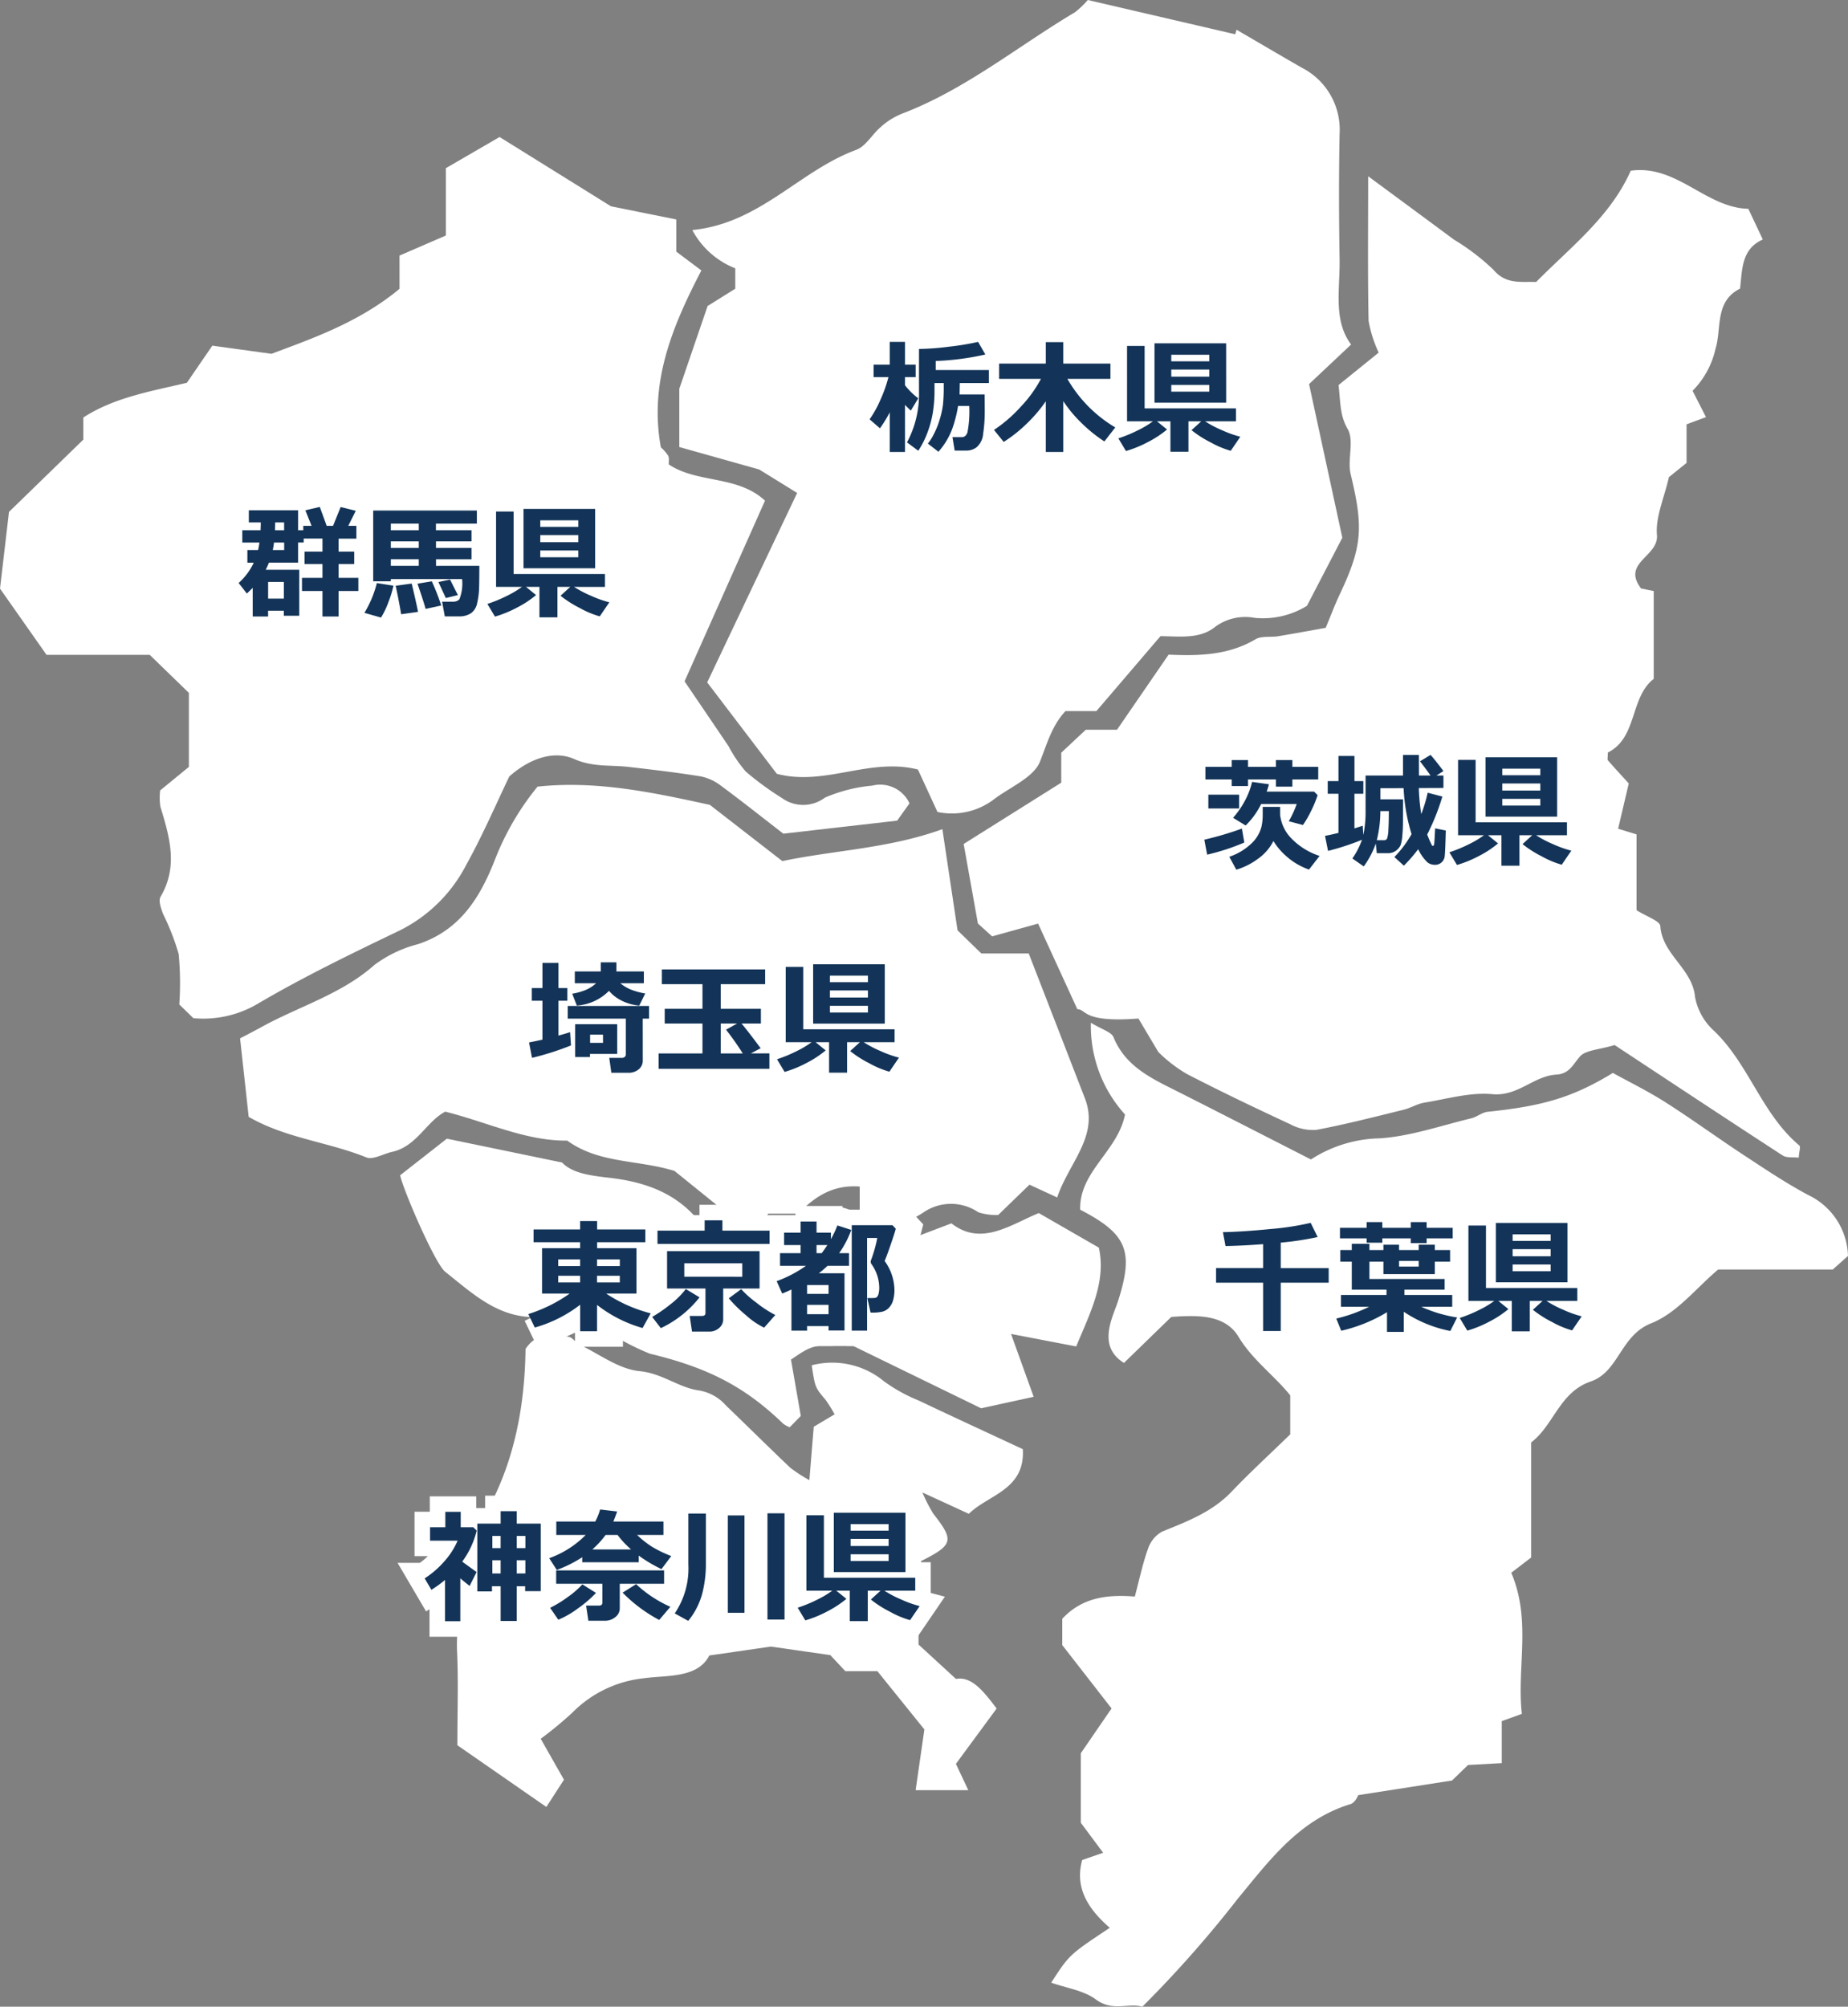
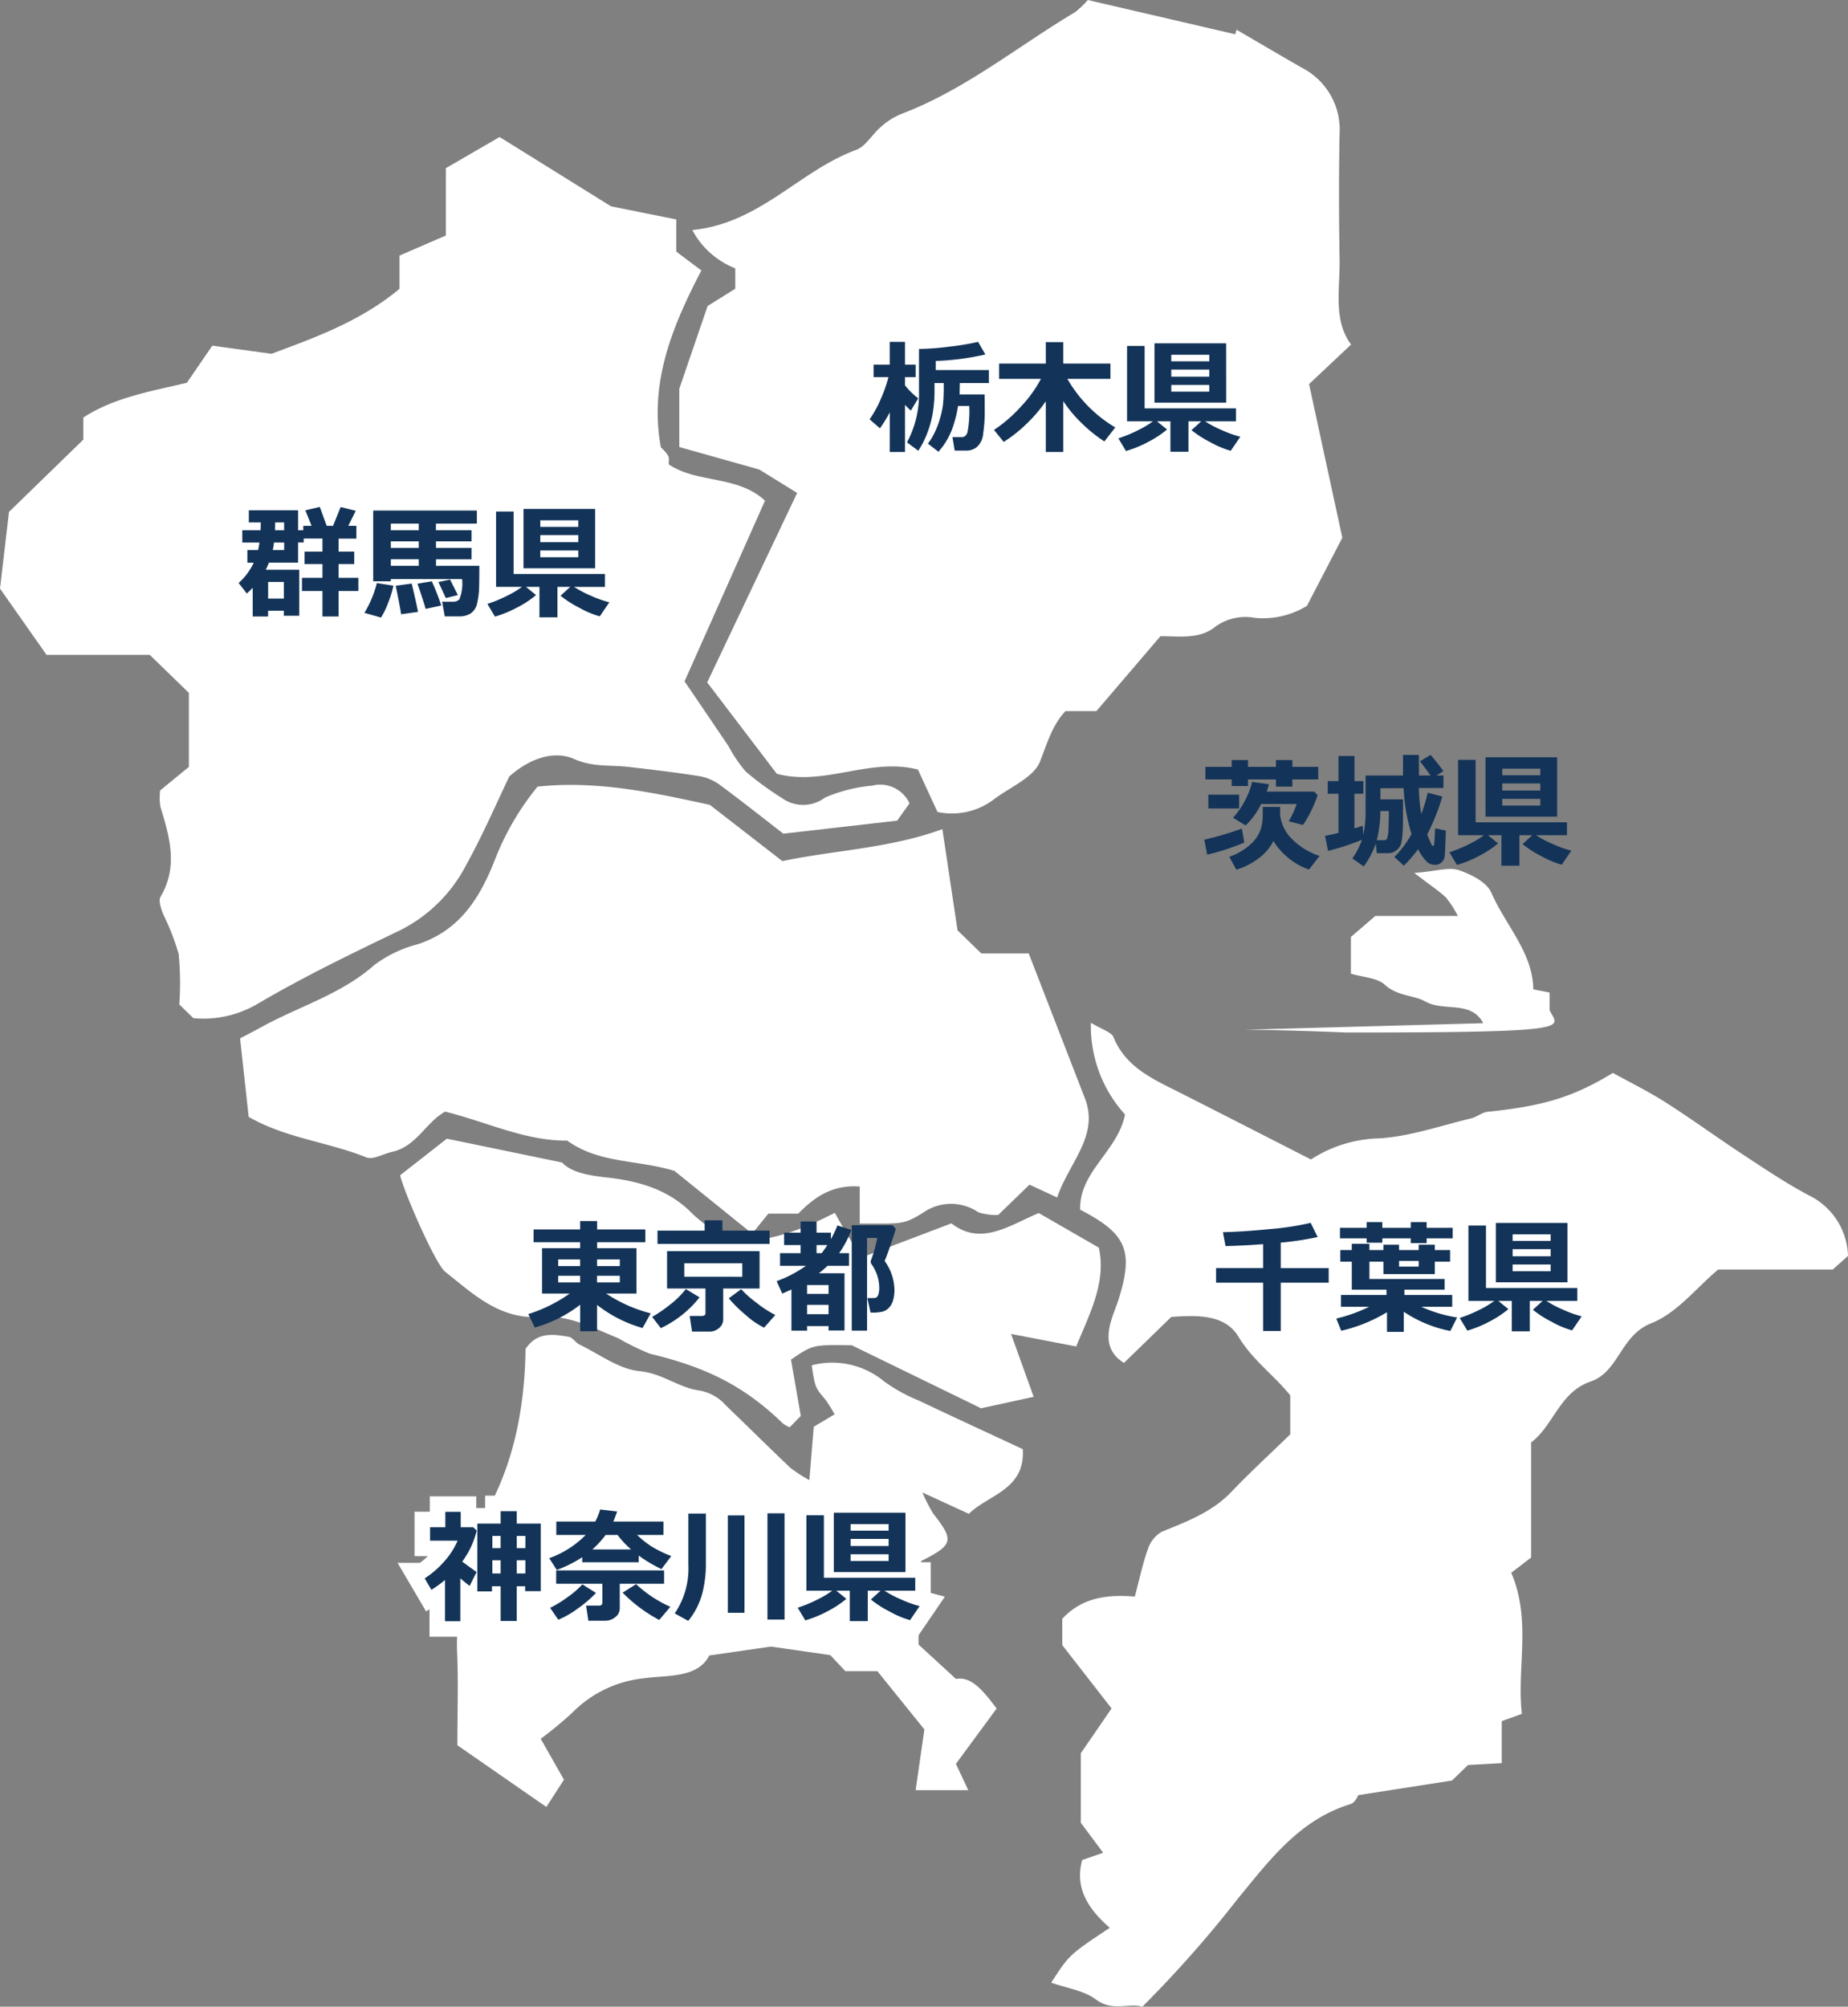
<svg xmlns="http://www.w3.org/2000/svg" width="178.653" height="193.919" viewBox="0 0 178.653 193.919">
  <rect x="0" y="0" width="178.653" height="193.919" fill="#808080" stroke="none" />
  <g id="グループ_562" data-name="グループ 562" transform="translate(-1821.577 -6719.856)">
    <path id="パス_21" data-name="パス 21" d="M99.108,86.708c2.555.015,5.79.1,9.865.267,22.878.007,20.394-.451,19.622-2.162v-1.7l-1.578-.309c-.023-3.522-2.671-6.167-4.055-9.344-.435-1-1.947-1.775-3.136-2.17-.957-.316-2.169.1-4.312.268,1.6,1.22,2.387,1.738,3.062,2.37a10.152,10.152,0,0,1,1.15,1.784c-3.029,0-5.462,0-7.9,0-.138,0-.278.063-.1.02l-2.338,2.009v3.548c1.184.356,2.543.394,3.279,1.071,1.209,1.114,2.819,1,3.925,1.621,1.813,1.015,4.407-.147,5.588,2.093" transform="translate(1842.786 6732.657)" fill="#fff" />
-     <path id="パス_22" data-name="パス 22" d="M93.634,95.919c-5.463.42-4.993-.9-5.906-.9-1.244-2.714-2.463-5.372-3.793-8.273L79.489,87.98l-1.374-1.245c-.459-2.565-.887-4.958-1.377-7.684l9.434-5.924V70.233l2.373-2.22h3.019c1.612-2.348,3.321-4.833,4.988-7.26,3.084.146,5.855.024,8.4-1.484.574-.341,1.454-.172,2.185-.293,1.567-.257,3.13-.55,4.6-.811.512-1.226.9-2.271,1.379-3.278,2.173-4.6,2.273-6.45,1.037-11.566-.342-1.417.369-3.229-.294-4.374-.749-1.3-.68-2.479-.878-4.244l3.879-3.134a12.293,12.293,0,0,1-.975-3.063c-.092-4.473-.041-8.949-.041-13.98l4.415,3.256q1.939,1.432,3.875,2.866a21.445,21.445,0,0,1,3.816,2.912c1.224,1.447,2.67,1.13,4.134,1.183,3.341-3.383,7.184-6.318,9.143-10.751,4.469-.617,7.229,3.571,11.369,3.681l1.4,2.966c-2.075.918-1.984,2.892-2.2,4.748-2.47,1.215-1.774,3.884-2.365,5.778a8.363,8.363,0,0,1-2.226,4.094c.427.833.8,1.573,1.3,2.545l-1.88.694v3.73L144.919,43.6c-.46,2.027-1.309,3.851-1.157,5.594.183,2.092-3.454,2.664-1.532,5.168l1.22.25v8.484c-2.325,1.811-1.554,5.676-4.436,7.119,0,.466-.066.669.01.757.584.678,1.2,1.334,2.012,2.232l-1.028,4.376,1.781.544v7.325c.958.614,2.269,1.038,2.3,1.541.18,2.738,3.093,4.1,3.351,6.816a5.8,5.8,0,0,0,1.809,3.274c3.42,3.254,4.623,8.043,8.282,11.111.136.116-.022.56-.064,1.176-.534-.065-1.162.038-1.547-.212-5.546-3.6-11.06-7.253-16.251-10.673-1.522.46-2.8.48-3.354,1.108-.68.774-1.019,1.678-2.285,1.75-2.192.124-3.694,2.123-6.193,1.888-2.139-.2-4.373.464-6.552.818-.691.112-1.327.519-2.015.688-2.8.687-5.6,1.411-8.428,1.943a4.551,4.551,0,0,1-2.518-.536c-3.355-1.556-6.694-3.154-9.978-4.847a13.614,13.614,0,0,1-2.79-2.144" transform="translate(1837.999 6722.362)" fill="#fff" />
    <path id="パス_23" data-name="パス 23" d="M108.973,84.705c-3.85-.366-7.106-.671-9.865-.927" transform="translate(1842.786 6734.924)" fill="#fff" />
    <path id="パス_24" data-name="パス 24" d="M93.587,0l14.25,3.312c.042-.146.086-.291.13-.438,2.1,1.222,4.188,2.455,6.295,3.662a6.72,6.72,0,0,1,3.666,6.4c-.079,4.046-.068,8.1,0,12.143.046,2.893-.637,5.873,1.112,8.214l-4.064,3.823c1.19,5.495,2.271,10.487,3.216,14.847l-3.422,6.582a8.114,8.114,0,0,1-5.051,1.161,4.924,4.924,0,0,0-3.8.853c-1.485,1.214-3.368.934-5.309.917-2.049,2.4-4.158,4.861-6.194,7.24H91.427c-1.321,1.416-1.776,3.153-2.463,4.879-.6,1.508-2.806,2.431-4.341,3.561a6.722,6.722,0,0,1-5.57,1.308l-1.889-4.1c-4.674-1.19-9.009,1.644-13.643.411-2.059-2.7-4.26-5.591-6.73-8.831,2.707-5.7,5.629-11.852,8.695-18.307L61.82,45.37,54.094,43.2v-5.63c1.119-3.272,1.973-5.766,2.738-8L59.506,27.9V25.93a8.024,8.024,0,0,1-4.154-3.7c6.53-.638,10.331-5.715,15.838-7.746.921-.34,1.521-1.457,2.322-2.159a6.9,6.9,0,0,1,2.19-1.37C81.8,8.617,86.82,4.469,92.356,1.176A8.754,8.754,0,0,0,93.587,0" transform="translate(1833.153 6719.856)" fill="#fff" />
    <path id="パス_25" data-name="パス 25" d="M18.26,72.085V64.938l-3.784-3.673H4.5L0,54.862l.869-7.413c2.367-2.3,4.864-4.727,7.187-6.985V38.326c2.96-1.911,6.367-2.5,10.008-3.352l2.462-3.59,5.72.789c3.842-1.445,8.477-3.033,12.376-6.28V22.68l4.483-1.941V14.231q2.934-1.7,5.191-3.01l10.774,6.7,6.308,1.268v3.108c.7.529,1.429,1.072,2.426,1.821-2.784,5.358-5.071,10.791-3.916,17.093a4.255,4.255,0,0,1,.693.787c.135.225.056.572.075.865,2.775,1.855,6.633,1.023,9.3,3.5-2.56,5.747-5.1,11.456-7.777,17.461,1.4,2.058,2.829,4.159,4.25,6.264a13.223,13.223,0,0,0,1.669,2.456,29.065,29.065,0,0,0,3.517,2.57,3.491,3.491,0,0,0,4.131-.053,14.889,14.889,0,0,1,4.578-1.16,3.124,3.124,0,0,1,3.6,1.712c-.335.471-.743,1.043-1.193,1.673L75.73,78.545c-2.3-1.777-4.147-3.247-6.049-4.646a4.713,4.713,0,0,0-1.923-.888c-2.327-.376-4.673-.652-7.017-.921-1.745-.2-3.419.041-5.238-.762-1.794-.793-4.109-.223-6.27,1.69-1.2,2.5-2.526,5.589-4.149,8.52a14.517,14.517,0,0,1-6.435,6.356C34.03,90.111,29.4,92.349,25,94.931a10.359,10.359,0,0,1-6.306,1.442c-.444-.433-.88-.857-1.36-1.321a29.927,29.927,0,0,0-.062-4.881A23.252,23.252,0,0,0,15.763,86.3c-.193-.527-.469-1.274-.24-1.662,1.732-2.944.86-5.819-.025-8.729a6.116,6.116,0,0,1-.017-1.544l2.78-2.275" transform="translate(1821.577 6721.874)" fill="#fff" />
    <path id="パス_26" data-name="パス 26" d="M130.106,135.444l-1.922,1.471c1.975,4.607.518,9.205,1.026,13.637l-1.944.7v4.059l-3.262.181-1.548,1.5-9.069,1.413c.017-.021-.272.724-.754.871-4.969,1.506-7.91,5.544-10.848,9.09a112.069,112.069,0,0,1-9.264,10.483c-1.311-.4-2.874.51-4.493-.7-1.172-.875-2.854-1.1-4.317-1.623,1.747-2.7,1.747-2.7,5.662-5.3-2.013-1.752-3.436-3.805-2.665-6.553l2.023-.7-2.158-2.9v-6.718c1.071-1.56,1.961-2.855,2.973-4.328-1.536-1.973-3.047-3.912-4.766-6.122v-2.543c1.965-2.113,4.447-2.35,7.014-2.146.442-1.657.754-3.175,1.276-4.623a2.959,2.959,0,0,1,1.368-1.659c2.434-.98,4.847-1.9,6.709-3.855,1.782-1.871,3.7-3.623,5.671-5.541v-3.767c-1.583-1.961-3.647-3.413-5-5.66-1.327-2.205-4.061-2.086-6.5-1.918l-4.574,4.445c-1.7-1.065-1.708-2.59-1.193-4.239.206-.664.488-1.306.694-1.97,1.442-4.646.749-6.275-3.734-8.6-.1-3.7,3.636-5.641,4.335-9.2a12.713,12.713,0,0,1-3.3-8.865c1.072.658,1.984.893,2.189,1.4,1.195,2.944,3.887,4.078,6.473,5.386,4.192,2.121,8.372,4.264,12.611,6.426a12.676,12.676,0,0,1,6.633-2.04c2.988-.194,5.921-1.228,8.867-1.935.546-.131,1.036-.573,1.577-.63,5.4-.559,8.26-1.411,12.113-3.756,1.634.9,3.434,1.785,5.109,2.852,2.565,1.636,5.022,3.431,7.564,5.1,2.042,1.34,4.079,2.708,6.235,3.858a6.708,6.708,0,0,1,3.82,5.877l-1.471,1.308H148.191c-2.1,1.757-3.978,4.207-6.472,5.194-3.006,1.188-3.115,4.689-5.86,5.631-3.017,1.036-3.544,4.206-5.754,5.89,0,3.6,0,7.207,0,11.106" transform="translate(1839.491 6734.924)" fill="#fff" />
    <path id="パス_27" data-name="パス 27" d="M79.023,106.679V103.1c-2.592-.193-4.336.965-5.94,2.618H70.19c-.5.616-1.066,1.316-1.565,1.934l-7.513-6.064c-3.59-1.1-7.276-.694-10.364-2.927-4.041.04-7.742-1.79-11.8-2.8-1.845.993-2.767,3.37-5.138,3.889-.84.183-1.842.793-2.481.534-3.71-1.5-7.812-1.854-11.378-3.92-.245-2.238-.51-4.645-.833-7.583.37-.2,1.232-.635,2.078-1.1,3.627-2,7.717-3.161,10.907-5.993A12.054,12.054,0,0,1,36.31,79.68c4.175-1.379,6.074-4.644,7.5-8.3a25.976,25.976,0,0,1,4.068-6.926c5.713-.615,11.239.58,16.658,1.763l7.007,5.434c4.906-1.043,10.326-1.212,15.47-3.088.533,3.551,1,6.671,1.467,9.779.725.7,1.485,1.444,2.3,2.232h4.58q2.719,7,5.435,14.008c1.4,3.634-1.553,6.2-2.684,9.573l-2.678-1.238-3.024,2.931a5.567,5.567,0,0,1-1.917-.261,4.7,4.7,0,0,0-5.4.078c-1.953,1.19-2.082.991-6.07,1.014" transform="translate(1825.667 6731.418)" fill="#fff" />
    <path id="パス_28" data-name="パス 28" d="M44.655,148.36l2.248,3.957L45.2,154.95c-3.162-2.192-6.007-4.165-8.6-5.963,0-3.36.1-6.212-.03-9.053-.13-2.734.737-5.589-.968-8.283,5.558-5.959,7.486-13.237,7.586-20.961,1.125-1.678,2.674-1.424,4.17-1.175.385.065.669.57,1.057.757,1.917.926,3.8,2.372,5.8,2.564,2.186.21,3.759,1.581,5.707,1.859a4.42,4.42,0,0,1,2.64,1.457c2.08,2,4.134,4.035,6.228,6.026a14.418,14.418,0,0,0,1.837,1.188c.152-1.839.267-3.238.425-5.158l2.015-1.2a13.59,13.59,0,0,0-.873-1.4c-1.01-1.2-1.021-1.192-1.337-3.34a7.854,7.854,0,0,1,6.984,1.549,15.634,15.634,0,0,0,3.358,1.857c3.334,1.586,6.689,3.127,10.062,4.7.243,3.945-3.358,4.4-5.215,6.249l-4.494-2.066A15.954,15.954,0,0,0,82.6,126.6c2.074,2.656,1.979,3.02-1.419,4.715v7.939l3.62,3.325c1.492-.267,2.614,1.114,3.931,2.859l-3.937,5.347c.245.521.646,1.376,1.195,2.543H80.9c.273-1.89.531-3.682.846-5.869l-4.542-5.63h-3.1c-.487-.52-1-1.071-1.452-1.553l-5.736-.825-5.964.862c-1.121,2.217-4.108,1.888-6.315,2.2a11.385,11.385,0,0,0-6.961,3.359,37.039,37.039,0,0,1-3.023,2.491" transform="translate(1829.194 6739.521)" fill="#fff" />
    <path id="パス_29" data-name="パス 29" d="M31.863,96.8l4.514-3.537L47.52,95.567c.951.995,2.6,1.252,4.451,1.459,3.052.342,5.97,1.2,8.215,3.556a24.254,24.254,0,0,0,3.471,2.577c3.443.086,6.008-.585,10.233-2.73.385.68.759,1.371,1.162,2.047.463.775.949,1.537,1.407,2.275l8.7-3.307c2.884,2.262,5.706.127,8.447-.993l5.805,3.34c.728,3.328-.841,6.289-2.188,9.549l-6.3-1.209c.829,2.3,1.481,4.113,2.188,6.075l-5.081,1.109-12.5-6.088c-3.76-.061-3.76-.061-5.879,1.385.284,1.638.6,3.44.947,5.443l-1.072,1.095a2.83,2.83,0,0,1-.639-.352c-3.708-3.588-7.312-5.424-12.884-6.759a24.394,24.394,0,0,1-3.063-1.5c-2.4-.965-4.729-2.265-7.459-2.059-3.972.3-6.543-2.206-9.259-4.355-.986-.781-4.06-7.9-4.356-9.327" transform="translate(1828.395 6736.63)" fill="#fff" />
    <path id="パス_10262" data-name="パス 10262" d="M-15.984-3.158a12.278,12.278,0,0,1-.949,1.541l-1-.867a10.452,10.452,0,0,0,1.052-1.9,13.1,13.1,0,0,0,.771-2.18h-1.436v-1.2h1.559v-2.2h1.477v2.2h1.031v1.2h-1.031v.791a6.758,6.758,0,0,0,1.283,1.26l-.721,1.189q-.322-.3-.562-.557V.674h-1.477Zm6.773-2.83-.023,1.1h2.42q.012,1.031.012,1.6A14.11,14.11,0,0,1-6.955-1.1,1.912,1.912,0,0,1-7.57.2a1.582,1.582,0,0,1-.937.337h-1.2l-.217-1.3H-9q.363,0,.53-.466A10.82,10.82,0,0,0-8.3-3.779H-9.381a11.822,11.822,0,0,1-.6,2.312A7.025,7.025,0,0,1-11.279.65L-12.3-.141a4.706,4.706,0,0,0,.539-.841,7.719,7.719,0,0,0,.606-1.491,8.338,8.338,0,0,0,.322-1.485,17.09,17.09,0,0,0,.067-1.714v-.316h-.891v.6a13.478,13.478,0,0,1-.176,2.341,10.5,10.5,0,0,1-.527,1.9,8.688,8.688,0,0,1-.867,1.7l-1.09-.809a9.834,9.834,0,0,0,1.16-4.869V-9.287h.164a24.9,24.9,0,0,0,2.7-.211,25.6,25.6,0,0,0,2.851-.469l.7,1.219a25.774,25.774,0,0,1-4.8.627v.873H-6.4v1.26ZM-.9-4.225a13.958,13.958,0,0,1-1.863,2.18A13.549,13.549,0,0,1-4.969-.3l-.937-1.16A13.732,13.732,0,0,0-3.29-3.732a12.036,12.036,0,0,0,1.919-2.66H-5.414V-7.869H-.9V-9.943H.791v2.074H5.35v1.477H1.189A12.945,12.945,0,0,0,5.818-1.7L4.764-.346A14.047,14.047,0,0,1,2.558-2.124,12.588,12.588,0,0,1,.791-4.242V.674H-.9Zm17.438.135H9.609V-9.826h6.926Zm-1.629-4v-.633H11.232v.633ZM11.232-6.609h3.674v-.686H11.232Zm3.674.8H11.232v.65h3.674ZM10.822-1.5A9.869,9.869,0,0,1,8.968-.284,11.081,11.081,0,0,1,6.85.58L6.117-.645a13.492,13.492,0,0,0,1.907-.788,9.082,9.082,0,0,0,1.433-.858h-2.5V-9.574H8.654v6.035h8.83v1.248H14.5a10.505,10.505,0,0,0,1.626.855A10.925,10.925,0,0,0,17.906-.8L16.98.557a8.919,8.919,0,0,1-1.939-.812,10.413,10.413,0,0,1-1.852-1.181l.938-.855H12.891V.65H11.15V-2.291H9.85Z" transform="translate(1923.577 6762.861)" fill="#133458" />
    <path id="パス_10263" data-name="パス 10263" d="M-6.562-7.687h-2.5v.7h-1.588v-.7h-2.7v.639h-1.576v-.639h-2.543V-8.9h2.543v-.656h1.576V-8.9h2.7v-.656h1.588V-8.9h2.5Zm-.059,1.523a11.156,11.156,0,0,1-.662,1.588,9.389,9.389,0,0,1-.756,1.295L-9.41-3.645a9.573,9.573,0,0,0,.768-1.664h-3.439a7.408,7.408,0,0,1-1.5,2.074l-1.213-.744A8.493,8.493,0,0,0-13.559-5.8a7.1,7.1,0,0,0,.6-1.646l1.635.229q-.082.322-.223.709h4.588Zm.188,5.871-1.02,1.318A6.544,6.544,0,0,1-9.732-.34a6.159,6.159,0,0,1-1.16-1.395A4.737,4.737,0,0,1-12.41,0a6.629,6.629,0,0,1-2.074,1.037l-.674-1.248a5.752,5.752,0,0,0,2.174-1.318,3.346,3.346,0,0,0,.938-1.6,5.238,5.238,0,0,0,.117-1.2v-.7h1.682v.768a3.884,3.884,0,0,0,1.113,2.3A6.668,6.668,0,0,0-6.434-.293Zm-7.775-4.588h-2.977v-1.33h2.977Zm.5,3.293A21.329,21.329,0,0,1-17.3-.416l-.275-1.447a30.89,30.89,0,0,0,3.633-1.072Zm11.373-.264A24.145,24.145,0,0,1-5.613-.779l-.293-1.453q.621-.117,1.3-.287V-6.3H-5.643V-7.523h1.037V-9.955h1.547v2.432H-2.2V-6.3h-.861v3.346q.375-.117.8-.258l.059.891a10.766,10.766,0,0,0,.217-2.4v-3.34H1.635v-1.992H3.17l.006,1.992H4.295q-.387-.562-1.02-1.377l1.02-.615q.363.381,1.248,1.559l-.68.434h.68v1.2L3.164-6.85A18.894,18.894,0,0,0,3.4-4.336,14.459,14.459,0,0,0,4.02-6.4l1.418.369A21.685,21.685,0,0,1,3.973-2.361q.129.346.284.683t.182.375a.084.084,0,0,0,.073.038q.1,0,.129-.123t.1-1.57l1.031.211Q5.713-.492,5.651-.179a.917.917,0,0,1-.313.53.919.919,0,0,1-.621.217A1.169,1.169,0,0,1,4,.331,4.31,4.31,0,0,1,3.1-.943,14.952,14.952,0,0,1,1.717.65L.8-.187A10.547,10.547,0,0,0,2.461-2.4a17.6,17.6,0,0,1-.768-4.441l-2.244.006V-5.76H1.635Q1.629-3.7,1.629-3.645q0,.768-.064,1.412a3.874,3.874,0,0,1-.149.861,1.245,1.245,0,0,1-.281.416,1.36,1.36,0,0,1-.437.3,1.3,1.3,0,0,1-.516.1H-.9L-1-1.488A8.41,8.41,0,0,1-2.162.721l-1.1-.768A7.525,7.525,0,0,0-2.332-1.852Zm1.43.041h.686a.317.317,0,0,0,.311-.158A2.935,2.935,0,0,0,.22-2.824q.044-.7.044-1.8h-.82A11.735,11.735,0,0,1-.9-1.811ZM16.535-4.09H9.609V-9.826h6.926Zm-1.629-4v-.633H11.232v.633ZM11.232-6.609h3.674v-.686H11.232Zm3.674.8H11.232v.65h3.674ZM10.822-1.5A9.869,9.869,0,0,1,8.968-.284,11.081,11.081,0,0,1,6.85.58L6.117-.645a13.492,13.492,0,0,0,1.907-.788,9.082,9.082,0,0,0,1.433-.858h-2.5V-9.574H8.654v6.035h8.83v1.248H14.5a10.505,10.505,0,0,0,1.626.855A10.925,10.925,0,0,0,17.906-.8L16.98.557a8.919,8.919,0,0,1-1.939-.812,10.413,10.413,0,0,1-1.852-1.181l.938-.855H12.891V.65H11.15V-2.291H9.85Z" transform="translate(1955.577 6802.861)" fill="#133458" />
    <path id="パス_10264" data-name="パス 10264" d="M-11.186.615h-1.705v-4.67h-4.547V-5.467h4.547V-7.775q-2.027.152-3.633.182l-.252-1.342q1.869-.035,4.567-.3a27.026,27.026,0,0,0,3.917-.6l.674,1.371a28.706,28.706,0,0,1-3.568.539v2.461h4.635v1.412h-4.635ZM5.438-8.338H2.918v.457H1.383v-.457H-1.365v.422H-2.883v-.422H-5.461v-1.02h2.578v-.551h1.518v.551H1.383v-.551H2.918v.551h2.52ZM-.914-1.2A14.979,14.979,0,0,1-5.338.592l-.48-1.178A15.082,15.082,0,0,0-2.643-1.723H-5.361V-2.865h4.4v-.516H-4.318v-2.7H-5.426V-7.207h1.107v-.6h1.705v.6H-1.26v-.516H.252v.516h1.9v-.516H3.709v.516H5.186v1.125H3.709v1.2H-1.26v-1.2H-2.613v1.67H4.658v1.031H.768v.516H5.391v1.143H2.4A13.445,13.445,0,0,0,5.865-.691L5.209.615a12.33,12.33,0,0,1-4.5-1.857V.7H-.914ZM2.15-6.152H.252v.539h1.9ZM16.535-4.09H9.609V-9.826h6.926Zm-1.629-4v-.633H11.232v.633ZM11.232-6.609h3.674v-.686H11.232Zm3.674.8H11.232v.65h3.674ZM10.822-1.5A9.869,9.869,0,0,1,8.968-.284,11.081,11.081,0,0,1,6.85.58L6.117-.645a13.492,13.492,0,0,0,1.907-.788,9.082,9.082,0,0,0,1.433-.858h-2.5V-9.574H8.654v6.035h8.83v1.248H14.5a10.505,10.505,0,0,0,1.626.855A10.925,10.925,0,0,0,17.906-.8L16.98.557a8.919,8.919,0,0,1-1.939-.812,10.413,10.413,0,0,1-1.852-1.181l.938-.855H12.891V.65H11.15V-2.291H9.85Z" transform="translate(1956.577 6847.861)" fill="#133458" />
    <path id="パス_10261" data-name="パス 10261" d="M-13.559.012h-1.523V.568H-16.57V-2.2q-.27.281-.568.551l-.791-1.02a6.114,6.114,0,0,0,1.459-1.957h-.615V-5.854h1.037q.076-.322.129-.721h-1.658V-7.764h1.764q.018-.311.023-.756h-1.154V-9.691h4.764v1.928h.5v-.428h.8l-.6-1.5,1.395-.328.668,1.828h.615l.732-1.816,1.465.363-.727,1.453h.785v1.236H-8.268V-5.7h1.512v1.2H-8.268v1.336h1.91v1.271h-1.91V.568H-9.826V-1.893h-1.98V-3.164h1.98V-4.5h-1.729V-5.7h1.729v-1.26h-1.816v.381h-.539v1.945H-15a6.945,6.945,0,0,1-.311.686h3.24V.5h-1.488ZM-14.4-8.52q0,.258-.018.756h.885V-8.52Zm-.111,1.945q-.047.381-.117.721h1.1v-.721Zm-.568,5.414h1.523V-2.771h-1.523ZM5.338-4.33q0,1.313-.021,2.1A7.352,7.352,0,0,1,5.133-.741a1.571,1.571,0,0,1-.609,1,2.034,2.034,0,0,1-1.154.3H2L1.74-.861h1.1a.8.8,0,0,0,.568-.226,4.123,4.123,0,0,0,.264-1.96H-3.217v.217H-4.922V-9.668H5.1v1.26H1.143v.645H4.582v1.072H1.148v.633H4.582v1.1H1.148l.006.633ZM-.516-8.408h-2.7v.645h2.7Zm-2.7,2.35h2.7v-.633h-2.7Zm0,1.729h2.7v-.633h-2.7ZM3.264-1.5,2.1-1.213,1.383-2.76,2.508-3ZM1.658-.492.146-.164Q.018-.674-.639-2.6L.744-2.83A21.612,21.612,0,0,1,1.658-.492ZM-2.965-2.408A10.109,10.109,0,0,1-3.457-.8,7.953,7.953,0,0,1-4.166.674L-5.771.217A10.3,10.3,0,0,0-4.57-2.66ZM-.586.123-2.221.352Q-2.4-.762-2.748-2.4L-1.2-2.613Q-.768-.814-.586.123ZM16.535-4.09H9.609V-9.826h6.926Zm-1.629-4v-.633H11.232v.633ZM11.232-6.609h3.674v-.686H11.232Zm3.674.8H11.232v.65h3.674ZM10.822-1.5A9.869,9.869,0,0,1,8.968-.284,11.081,11.081,0,0,1,6.85.58L6.117-.645a13.492,13.492,0,0,0,1.907-.788,9.082,9.082,0,0,0,1.433-.858h-2.5V-9.574H8.654v6.035h8.83v1.248H14.5a10.505,10.505,0,0,0,1.626.855A10.925,10.925,0,0,0,17.906-.8L16.98.557a8.919,8.919,0,0,1-1.939-.812,10.413,10.413,0,0,1-1.852-1.181l.938-.855H12.891V.65H11.15V-2.291H9.85Z" transform="translate(1862.577 6778.861)" fill="#133458" />
-     <path id="パス_10265" data-name="パス 10265" d="M-10.125-7.254A4.859,4.859,0,0,1-13.236-5.83l-.445-1.148a5.941,5.941,0,0,0,1.333-.375,3.6,3.6,0,0,0,.981-.639H-13.43V-9.129h2.508v-.879H-9.41v.879h2.654v1.137H-9.035a4.1,4.1,0,0,0,.973.595A6.934,6.934,0,0,0-6.621-7L-7.2-5.83a4.6,4.6,0,0,1-1.646-.451A3.772,3.772,0,0,1-10.125-7.254ZM-13.8-1.98a27.318,27.318,0,0,1-3.768,1.2l-.287-1.488q.668-.129,1.295-.27V-6.3H-17.59V-7.523h1.031V-9.955h1.547v2.432h.861V-6.3h-.861V-2.93q.686-.187,1.125-.334ZM-6.861-.527a1.062,1.062,0,0,1-.4.861,1.5,1.5,0,0,1-.984.328H-9.9l-.2-1.441h1.248a.354.354,0,0,0,.252-.1A.29.29,0,0,0-8.5-1.09V-4.57h-5.613V-5.795h7.857V-4.57h-.609ZM-9.334-1.16h-2.631v.3h-1.43v-3.17h4.061Zm-1.371-1.072v-.791h-1.248v.791ZM5.379.281H-5.326V-1.207H-1.09V-4.1H-4.74V-5.52h3.65V-7.9H-5.016V-9.322H4.969V-7.9H.674V-5.52H4.559V-4.1H2.684q.5.58,1.852,2.391l-.949.5H5.379ZM.674-1.207H2.807Q2.033-2.426,1.189-3.5l1.072-.6H.674ZM16.535-4.09H9.609V-9.826h6.926Zm-1.629-4v-.633H11.232v.633ZM11.232-6.609h3.674v-.686H11.232Zm3.674.8H11.232v.65h3.674ZM10.822-1.5A9.869,9.869,0,0,1,8.968-.284,11.081,11.081,0,0,1,6.85.58L6.117-.645a13.492,13.492,0,0,0,1.907-.788,9.082,9.082,0,0,0,1.433-.858h-2.5V-9.574H8.654v6.035h8.83v1.248H14.5a10.505,10.505,0,0,0,1.626.855A10.925,10.925,0,0,0,17.906-.8L16.98.557a8.919,8.919,0,0,1-1.939-.812,10.413,10.413,0,0,1-1.852-1.181l.938-.855H12.891V.65H11.15V-2.291H9.85Z" transform="translate(1890.577 6822.861)" fill="#133458" />
-     <path id="パス_10266" data-name="パス 10266" d="M-12.914-1.922A12.793,12.793,0,0,1-17.3.281l-.627-1.3a14.406,14.406,0,0,0,4-1.98h-2.672V-7.389h3.68v-.574h-4.5V-9.2h4.5v-.809h1.646V-9.2h4.658v1.236h-4.658v.574h3.8V-3H-10.4A14.141,14.141,0,0,0-6.094-1.09L-6.879.328a12.788,12.788,0,0,1-4.4-2.232V.639h-1.635Zm1.635-3.738h2.2V-6.3h-2.2Zm-3.756,0h2.115V-6.3h-2.115Zm2.115.938h-2.115v.645h2.115Zm3.838,0h-2.2v.645h2.2ZM5.4-7.8H-5.437V-9.082H-.879v-1H.838v1H5.4ZM.914-.527a1.082,1.082,0,0,1-.4.858A1.38,1.38,0,0,1-.41.674H-2.1L-2.326-.838h1.16Q-.8-.838-.8-1.1V-3.492H-4.512V-7.1H4.43v3.609H.914Zm1.846-4.1V-5.924H-2.848v1.295ZM-1.371-2.637A10.438,10.438,0,0,1-5.115.34L-5.953-.744a13.894,13.894,0,0,0,1.743-1.2A8.116,8.116,0,0,0-2.7-3.439ZM5.953-.932,4.869.293A7.424,7.424,0,0,1,3.138-.891,13.225,13.225,0,0,1,1.453-2.543l1.2-.885a9.909,9.909,0,0,0,1.462,1.3A10.688,10.688,0,0,0,5.953-.932ZM11.1.146H9.023V.58H7.512V-3.393q-.387.182-.891.393L6.082-4.2A12.046,12.046,0,0,0,8.918-5.684H6.41V-6.908H8.4v-.779H6.8v-1.2H8.4V-9.967H9.938v1.078h1.389v.627a9.662,9.662,0,0,0,.627-1.324l1.342.434a9.424,9.424,0,0,1-1.172,2.244h.955v1.225H11a10.566,10.566,0,0,1-.838.721h2.479V.568H11.1ZM9.938-6.908h.5q.293-.393.545-.779H9.938ZM11.1-2.971v-.855H9.023v.855ZM9.023-1.008H11.1v-.9H9.023ZM17.6-9.264q-.094.369-.5,1.55t-.58,1.562a4.891,4.891,0,0,1,.949,2.76,3.674,3.674,0,0,1-.129,1.034,1.751,1.751,0,0,1-.39.715,1.343,1.343,0,0,1-.612.381,4.16,4.16,0,0,1-1.078.1h-.1l-.311-1.406h.316a3.511,3.511,0,0,0,.457-.018.323.323,0,0,0,.188-.123.748.748,0,0,0,.135-.316A2.418,2.418,0,0,0,16-3.539a3.974,3.974,0,0,0-.756-2.314.4.4,0,0,1-.07-.223.492.492,0,0,1,.047-.2,12.505,12.505,0,0,0,.586-2.1h-.984V.58H13.342V-9.609h3.938Z" transform="translate(1891.577 6847.861)" fill="#133458" stroke="#fff" stroke-width="3" />
    <path id="パス_10267" data-name="パス 10267" d="M-12.914-1.922A12.793,12.793,0,0,1-17.3.281l-.627-1.3a14.406,14.406,0,0,0,4-1.98h-2.672V-7.389h3.68v-.574h-4.5V-9.2h4.5v-.809h1.646V-9.2h4.658v1.236h-4.658v.574h3.8V-3H-10.4A14.141,14.141,0,0,0-6.094-1.09L-6.879.328a12.788,12.788,0,0,1-4.4-2.232V.639h-1.635Zm1.635-3.738h2.2V-6.3h-2.2Zm-3.756,0h2.115V-6.3h-2.115Zm2.115.938h-2.115v.645h2.115Zm3.838,0h-2.2v.645h2.2ZM5.4-7.8H-5.437V-9.082H-.879v-1H.838v1H5.4ZM.914-.527a1.082,1.082,0,0,1-.4.858A1.38,1.38,0,0,1-.41.674H-2.1L-2.326-.838h1.16Q-.8-.838-.8-1.1V-3.492H-4.512V-7.1H4.43v3.609H.914Zm1.846-4.1V-5.924H-2.848v1.295ZM-1.371-2.637A10.438,10.438,0,0,1-5.115.34L-5.953-.744a13.894,13.894,0,0,0,1.743-1.2A8.116,8.116,0,0,0-2.7-3.439ZM5.953-.932,4.869.293A7.424,7.424,0,0,1,3.138-.891,13.225,13.225,0,0,1,1.453-2.543l1.2-.885a9.909,9.909,0,0,0,1.462,1.3A10.688,10.688,0,0,0,5.953-.932ZM11.1.146H9.023V.58H7.512V-3.393q-.387.182-.891.393L6.082-4.2A12.046,12.046,0,0,0,8.918-5.684H6.41V-6.908H8.4v-.779H6.8v-1.2H8.4V-9.967H9.938v1.078h1.389v.627a9.662,9.662,0,0,0,.627-1.324l1.342.434a9.424,9.424,0,0,1-1.172,2.244h.955v1.225H11a10.566,10.566,0,0,1-.838.721h2.479V.568H11.1ZM9.938-6.908h.5q.293-.393.545-.779H9.938ZM11.1-2.971v-.855H9.023v.855ZM9.023-1.008H11.1v-.9H9.023ZM17.6-9.264q-.094.369-.5,1.55t-.58,1.562a4.891,4.891,0,0,1,.949,2.76,3.674,3.674,0,0,1-.129,1.034,1.751,1.751,0,0,1-.39.715,1.343,1.343,0,0,1-.612.381,4.16,4.16,0,0,1-1.078.1h-.1l-.311-1.406h.316a3.511,3.511,0,0,0,.457-.018.323.323,0,0,0,.188-.123.748.748,0,0,0,.135-.316A2.418,2.418,0,0,0,16-3.539a3.974,3.974,0,0,0-.756-2.314.4.4,0,0,1-.07-.223.492.492,0,0,1,.047-.2,12.505,12.505,0,0,0,.586-2.1h-.984V.58H13.342V-9.609h3.938Z" transform="translate(1890.577 6847.861)" fill="#133458" />
    <path id="パス_10268" data-name="パス 10268" d="M-15.047.639H-16.6V-2.719h-.838v.5h-1.418V-8.771H-16.6v-1.2h1.553v1.2h2.326v6.527h-1.512v-.475h-.814Zm0-7.043h.838V-7.582h-.838Zm-2.355,0h.8V-7.582h-.8Zm.8,1.172h-.8v1.277h.8Zm2.391,0h-.838v1.277h.838ZM-20.5.662h-1.477v-3.99a11.289,11.289,0,0,1-1.318.955l-.65-1.107a8.926,8.926,0,0,0,1.913-1.658A7.342,7.342,0,0,0-20.76-7.125h-2.666V-8.42h1.477V-9.908h1.488V-8.42h1.213l.334.322a8.384,8.384,0,0,1-1.4,3q.064.053,1.389,1.008L-19.6-2.748q-.568-.445-.9-.738ZM-5.338-9.943q-.217.621-.369.973H-.861v1.295H-3.41a9.494,9.494,0,0,0,1.377,1.1,11.7,11.7,0,0,0,1.928.94l-.949,1.26a13.706,13.706,0,0,1-2.2-1.307v.645H-8.713v-.486a12.26,12.26,0,0,1-2.461,1.23l-.732-1.137A9.357,9.357,0,0,0-8.379-7.676h-2.842V-8.971h3.768a5.964,5.964,0,0,0,.469-1.166ZM-6.451-7.676a9.022,9.022,0,0,1-1.283,1.4H-3.99A9.105,9.105,0,0,1-5.3-7.676ZM-5.086-.6A1.063,1.063,0,0,1-5.522.27,1.54,1.54,0,0,1-6.5.615H-8.121L-8.338-.85H-7.09q.322,0,.322-.287V-2.959h-4.465V-4.248H-.8v1.289H-5.086ZM-.193-.732-1.271.539A14.428,14.428,0,0,1-4.811-2.1l1.307-.82A11.851,11.851,0,0,0-.193-.732ZM-7.383-2.074A11.427,11.427,0,0,1-9.161-.554,8.629,8.629,0,0,1-11.027.516l-.791-1.148a11.461,11.461,0,0,0,1.711-1.049A8.487,8.487,0,0,0-8.7-2.9ZM10.846.5H9.193V-9.768h1.652ZM3.24-9.744v4.793a11.317,11.317,0,0,1-.378,3.038A7.074,7.074,0,0,1,1.535.627L.229-.094A7.743,7.743,0,0,0,1.547-4.811V-9.744ZM6.973-.152H5.361v-9.41H6.973ZM22.535-4.09H15.609V-9.826h6.926Zm-1.629-4v-.633H17.232v.633ZM17.232-6.609h3.674v-.686H17.232Zm3.674.8H17.232v.65h3.674ZM16.822-1.5A9.869,9.869,0,0,1,14.968-.284,11.081,11.081,0,0,1,12.85.58L12.117-.645a13.492,13.492,0,0,0,1.907-.788,9.082,9.082,0,0,0,1.433-.858h-2.5V-9.574h1.693v6.035h8.83v1.248H20.5a10.505,10.505,0,0,0,1.626.855A10.925,10.925,0,0,0,23.906-.8L22.98.557a8.919,8.919,0,0,1-1.939-.812,10.413,10.413,0,0,1-1.852-1.181l.938-.855H18.891V.65H17.15V-2.291h-1.3Z" transform="translate(1886.577 6875.861)" fill="#133458" stroke="#fff" stroke-width="3" />
    <path id="パス_10269" data-name="パス 10269" d="M-15.047.639H-16.6V-2.719h-.838v.5h-1.418V-8.771H-16.6v-1.2h1.553v1.2h2.326v6.527h-1.512v-.475h-.814Zm0-7.043h.838V-7.582h-.838Zm-2.355,0h.8V-7.582h-.8Zm.8,1.172h-.8v1.277h.8Zm2.391,0h-.838v1.277h.838ZM-20.5.662h-1.477v-3.99a11.289,11.289,0,0,1-1.318.955l-.65-1.107a8.926,8.926,0,0,0,1.913-1.658A7.342,7.342,0,0,0-20.76-7.125h-2.666V-8.42h1.477V-9.908h1.488V-8.42h1.213l.334.322a8.384,8.384,0,0,1-1.4,3q.064.053,1.389,1.008L-19.6-2.748q-.568-.445-.9-.738ZM-5.338-9.943q-.217.621-.369.973H-.861v1.295H-3.41a9.494,9.494,0,0,0,1.377,1.1,11.7,11.7,0,0,0,1.928.94l-.949,1.26a13.706,13.706,0,0,1-2.2-1.307v.645H-8.713v-.486a12.26,12.26,0,0,1-2.461,1.23l-.732-1.137A9.357,9.357,0,0,0-8.379-7.676h-2.842V-8.971h3.768a5.964,5.964,0,0,0,.469-1.166ZM-6.451-7.676a9.022,9.022,0,0,1-1.283,1.4H-3.99A9.105,9.105,0,0,1-5.3-7.676ZM-5.086-.6A1.063,1.063,0,0,1-5.522.27,1.54,1.54,0,0,1-6.5.615H-8.121L-8.338-.85H-7.09q.322,0,.322-.287V-2.959h-4.465V-4.248H-.8v1.289H-5.086ZM-.193-.732-1.271.539A14.428,14.428,0,0,1-4.811-2.1l1.307-.82A11.851,11.851,0,0,0-.193-.732ZM-7.383-2.074A11.427,11.427,0,0,1-9.161-.554,8.629,8.629,0,0,1-11.027.516l-.791-1.148a11.461,11.461,0,0,0,1.711-1.049A8.487,8.487,0,0,0-8.7-2.9ZM10.846.5H9.193V-9.768h1.652ZM3.24-9.744v4.793a11.317,11.317,0,0,1-.378,3.038A7.074,7.074,0,0,1,1.535.627L.229-.094A7.743,7.743,0,0,0,1.547-4.811V-9.744ZM6.973-.152H5.361v-9.41H6.973ZM22.535-4.09H15.609V-9.826h6.926Zm-1.629-4v-.633H17.232v.633ZM17.232-6.609h3.674v-.686H17.232Zm3.674.8H17.232v.65h3.674ZM16.822-1.5A9.869,9.869,0,0,1,14.968-.284,11.081,11.081,0,0,1,12.85.58L12.117-.645a13.492,13.492,0,0,0,1.907-.788,9.082,9.082,0,0,0,1.433-.858h-2.5V-9.574h1.693v6.035h8.83v1.248H20.5a10.505,10.505,0,0,0,1.626.855A10.925,10.925,0,0,0,23.906-.8L22.98.557a8.919,8.919,0,0,1-1.939-.812,10.413,10.413,0,0,1-1.852-1.181l.938-.855H18.891V.65H17.15V-2.291h-1.3Z" transform="translate(1886.577 6875.861)" fill="#133458" />
  </g>
</svg>